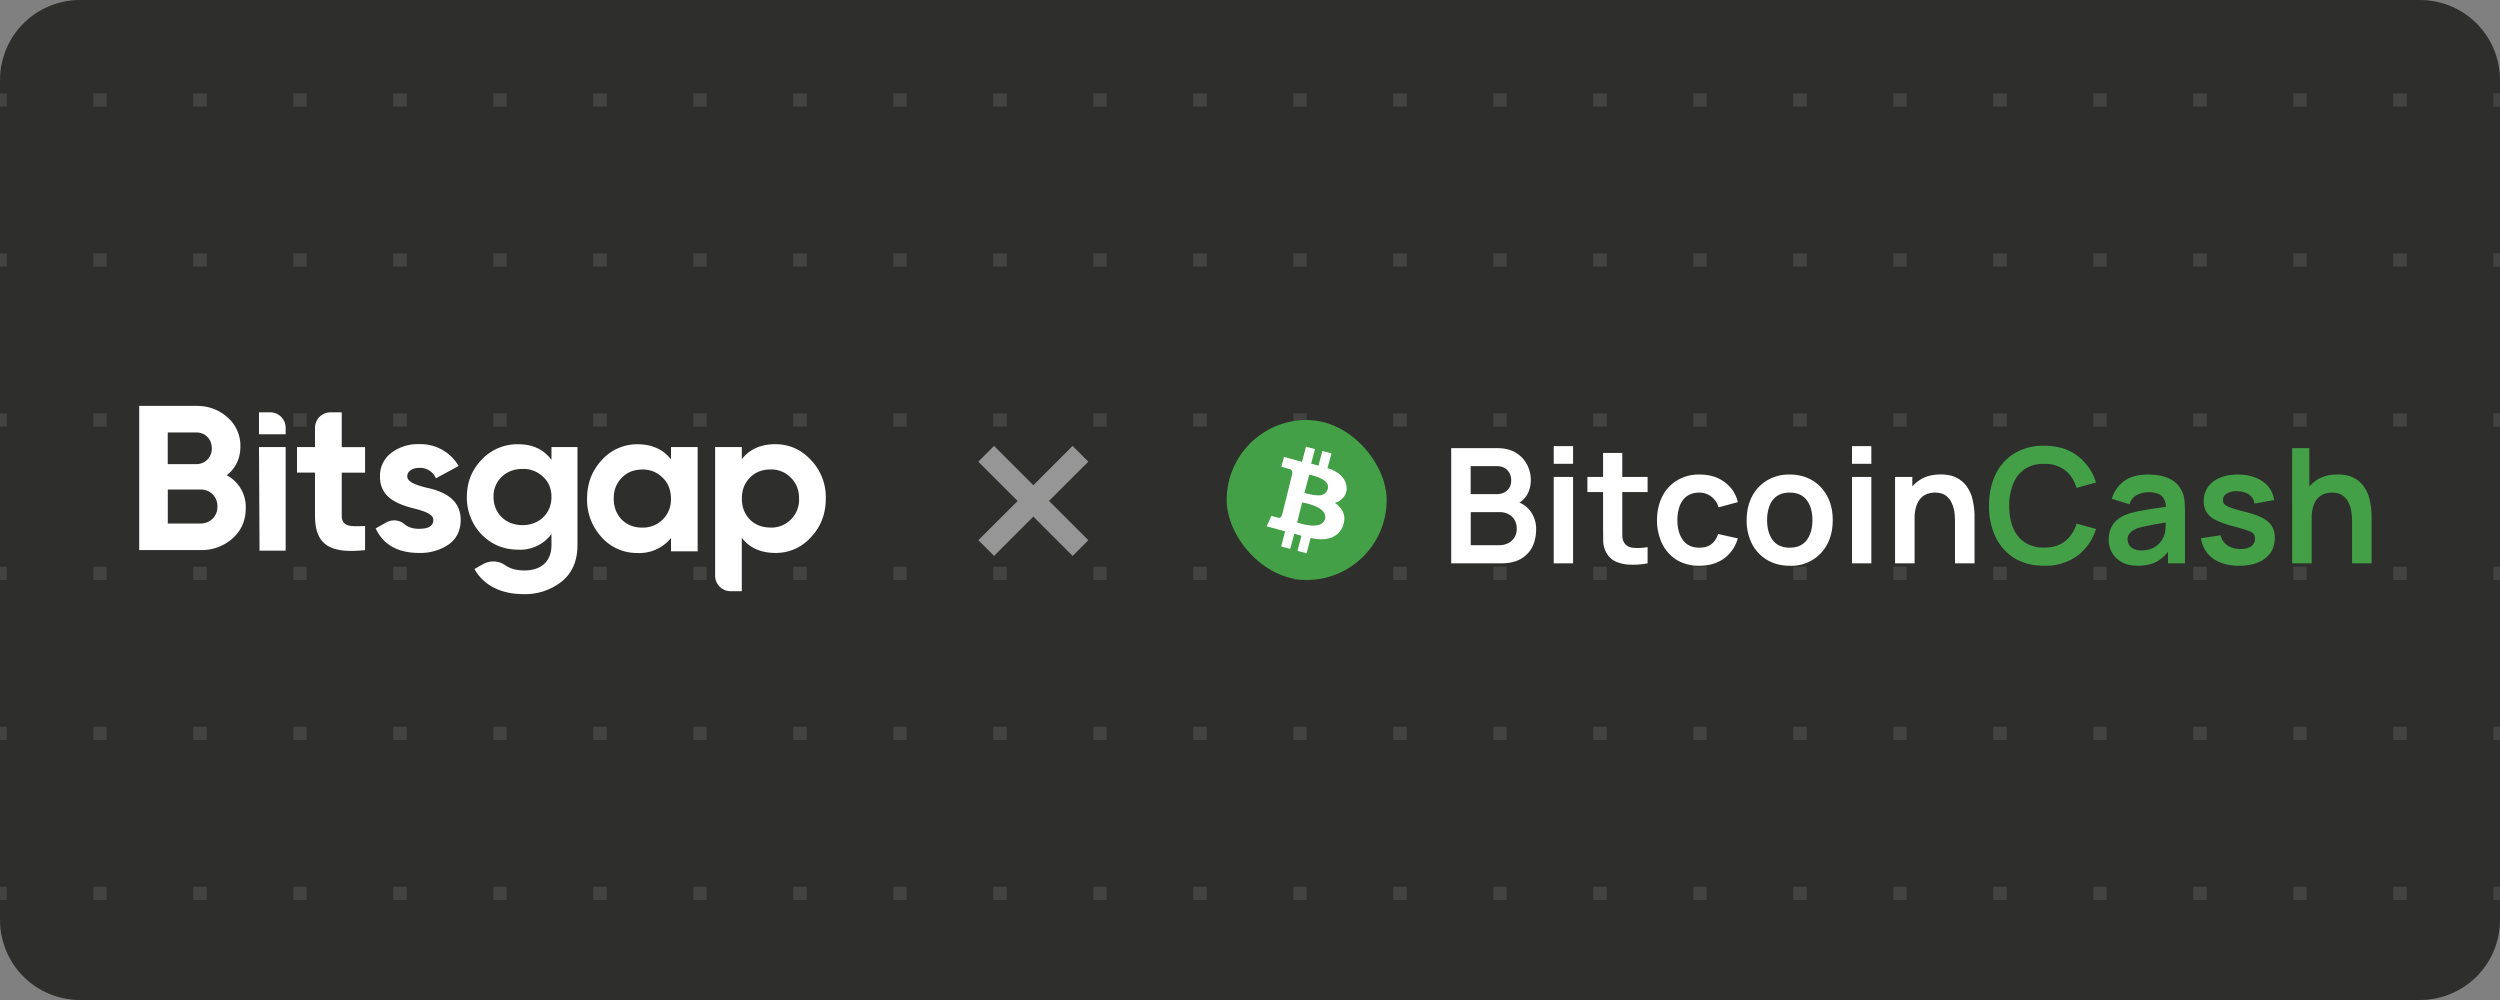
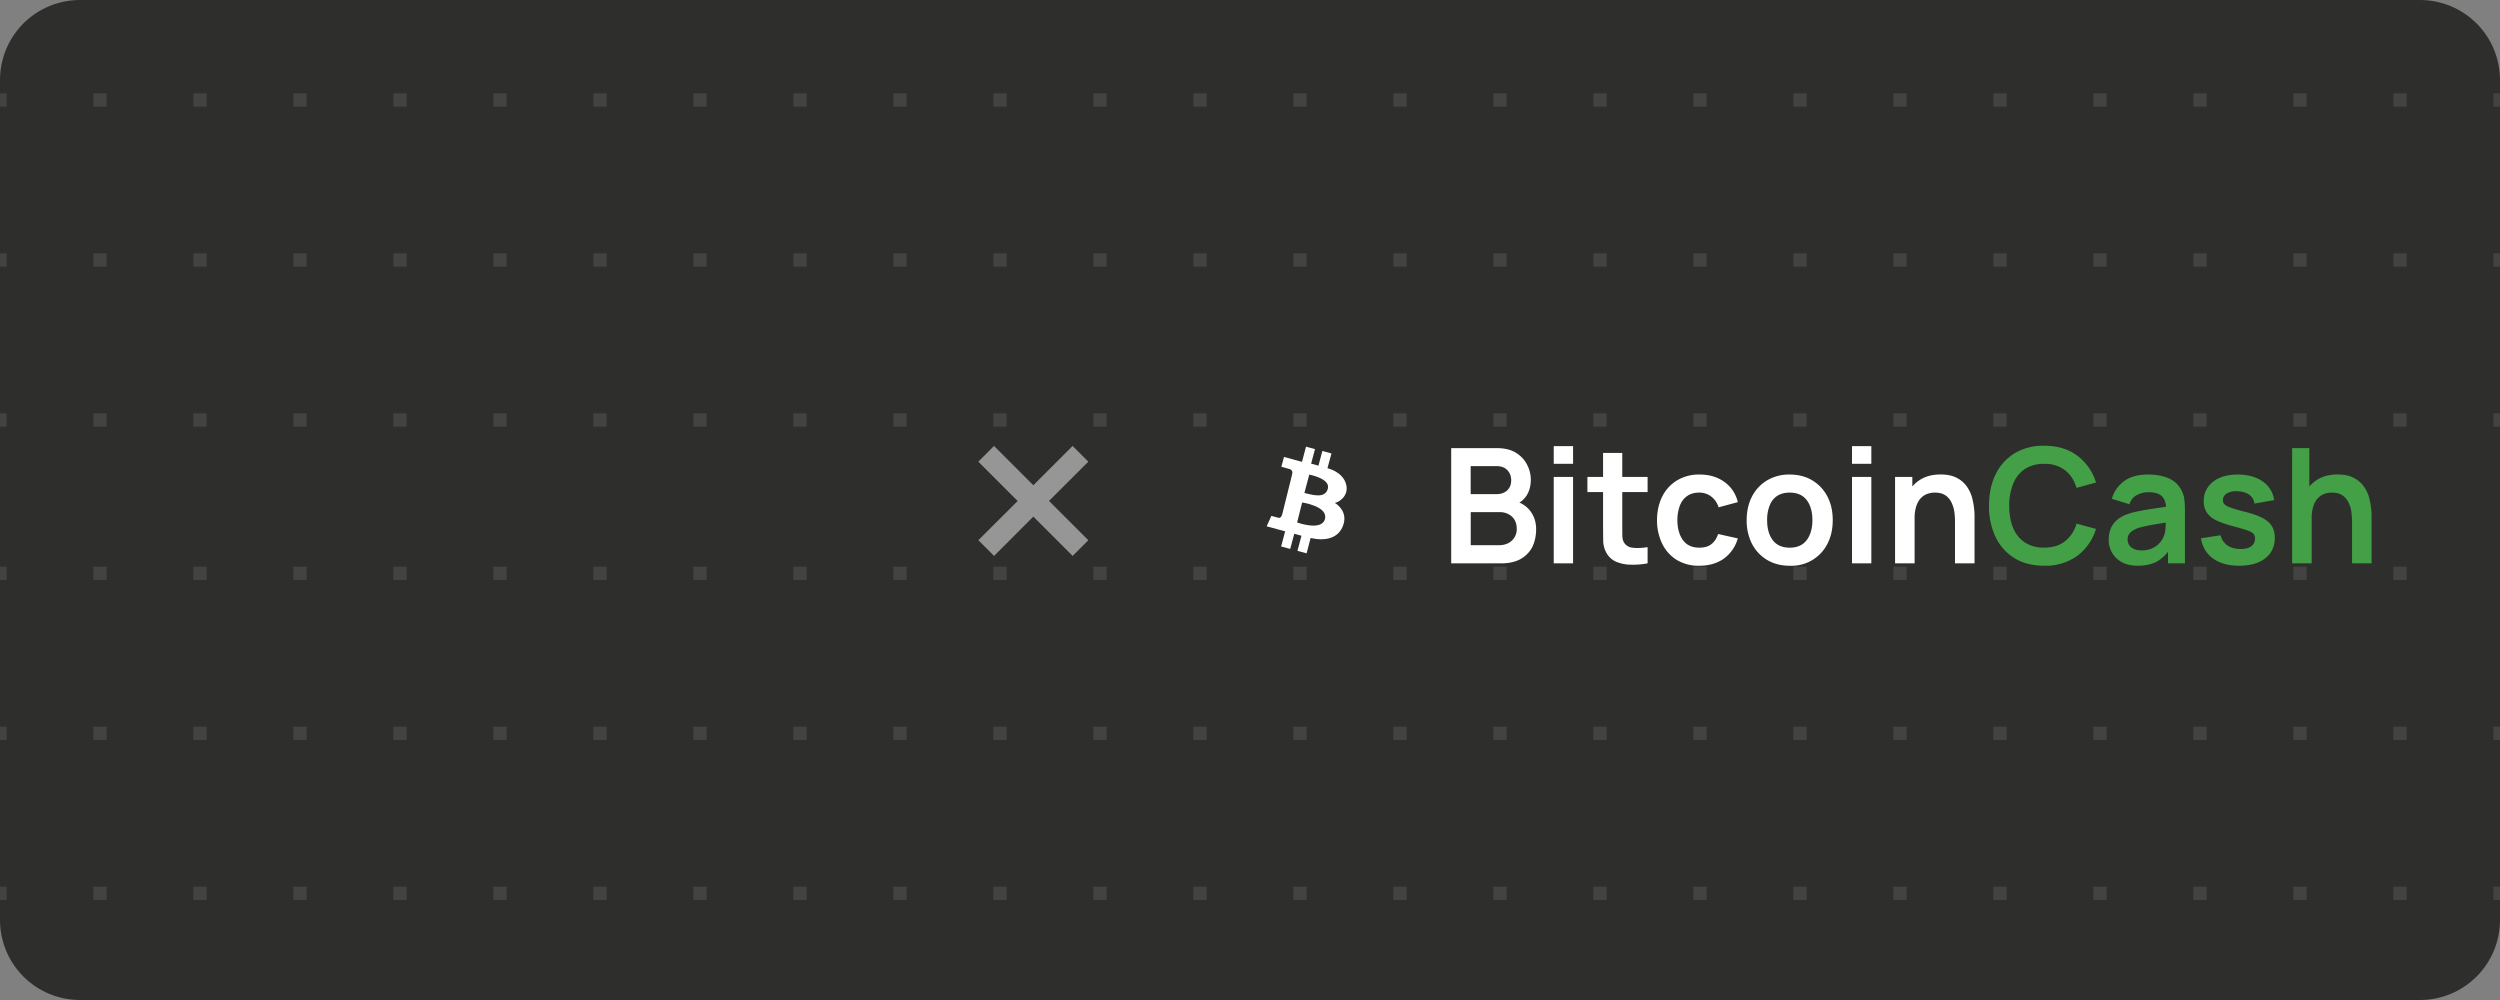
<svg xmlns="http://www.w3.org/2000/svg" fill="none" viewBox="0 0 375 150">
  <rect x="0" y="0" width="375" height="150" fill="#808080" stroke="none" />
  <g clip-path="url(#a)">
    <path d="M0 12A12 12 0 0 1 12 0h351a12 12 0 0 1 12 12v126a12 12 0 0 1-12 12H12a12 12 0 0 1-12-12V12Z" fill="#2E2E2D" />
-     <path d="M-329 14h-2v2h2v-2ZM-314 14h-2v2h2v-2ZM-301 14h2v2h-2v-2ZM-284 14h-2v2h2v-2ZM-271 14h2v2h-2v-2ZM-254 14h-2v2h2v-2ZM-241 14h2v2h-2v-2ZM-224 14h-2v2h2v-2ZM-211 14h2v2h-2v-2ZM-194 14h-2v2h2v-2ZM-181 14h2v2h-2v-2ZM-164 14h-2v2h2v-2ZM-151 14h2v2h-2v-2ZM-134 14h-2v2h2v-2ZM-121 14h2v2h-2v-2ZM-104 14h-2v2h2v-2ZM-91 14h2v2h-2v-2ZM-74 14h-2v2h2v-2ZM-61 14h2v2h-2v-2ZM-44 14h-2v2h2v-2ZM-31 14h2v2h-2v-2ZM-14 14h-2v2h2v-2ZM-1 14h2v2h-2v-2ZM16 14h-2v2h2v-2ZM29 14h2v2h-2v-2ZM46 14h-2v2h2v-2ZM59 14h2v2h-2v-2ZM76 14h-2v2h2v-2ZM89 14h2v2h-2v-2ZM106 14h-2v2h2v-2ZM119 14h2v2h-2v-2ZM136 14h-2v2h2v-2ZM149 14h2v2h-2v-2ZM166 14h-2v2h2v-2ZM179 14h2v2h-2v-2ZM196 14h-2v2h2v-2ZM209 14h2v2h-2v-2ZM226 14h-2v2h2v-2ZM239 14h2v2h-2v-2ZM256 14h-2v2h2v-2ZM269 14h2v2h-2v-2ZM286 14h-2v2h2v-2ZM299 14h2v2h-2v-2ZM316 14h-2v2h2v-2ZM329 14h2v2h-2v-2ZM346 14h-2v2h2v-2ZM359 14h2v2h-2v-2ZM376 14h-2v2h2v-2ZM389 14h2v2h-2v-2ZM406 14h-2v2h2v-2ZM419 14h2v2h-2v-2ZM436 14h-2v2h2v-2ZM449 14h2v2h-2v-2ZM466 14h-2v2h2v-2ZM479 14h2v2h-2v-2ZM496 14h-2v2h2v-2ZM509 14h2v2h-2v-2ZM526 14h-2v2h2v-2ZM539 14h2v2h-2v-2ZM556 14h-2v2h2v-2ZM569 14h2v2h-2v-2ZM586 14h-2v2h2v-2ZM599 14h2v2h-2v-2ZM616 14h-2v2h2v-2ZM629 14h2v2h-2v-2ZM646 14h-2v2h2v-2ZM659 14h2v2h-2v-2ZM676 14h-2v2h2v-2ZM689 14h2v2h-2v-2ZM706 14h-2v2h2v-2ZM-329 38h-2v2h2v-2ZM-314 38h-2v2h2v-2ZM-301 38h2v2h-2v-2ZM-284 38h-2v2h2v-2ZM-271 38h2v2h-2v-2ZM-254 38h-2v2h2v-2ZM-241 38h2v2h-2v-2ZM-224 38h-2v2h2v-2ZM-211 38h2v2h-2v-2ZM-194 38h-2v2h2v-2ZM-181 38h2v2h-2v-2ZM-164 38h-2v2h2v-2ZM-151 38h2v2h-2v-2ZM-134 38h-2v2h2v-2ZM-121 38h2v2h-2v-2ZM-104 38h-2v2h2v-2ZM-91 38h2v2h-2v-2ZM-74 38h-2v2h2v-2ZM-61 38h2v2h-2v-2ZM-44 38h-2v2h2v-2ZM-31 38h2v2h-2v-2ZM-14 38h-2v2h2v-2ZM-1 38h2v2h-2v-2ZM16 38h-2v2h2v-2ZM29 38h2v2h-2v-2ZM46 38h-2v2h2v-2ZM59 38h2v2h-2v-2ZM76 38h-2v2h2v-2ZM89 38h2v2h-2v-2ZM106 38h-2v2h2v-2ZM119 38h2v2h-2v-2ZM136 38h-2v2h2v-2ZM149 38h2v2h-2v-2ZM166 38h-2v2h2v-2ZM179 38h2v2h-2v-2ZM196 38h-2v2h2v-2ZM209 38h2v2h-2v-2ZM226 38h-2v2h2v-2ZM239 38h2v2h-2v-2ZM256 38h-2v2h2v-2ZM269 38h2v2h-2v-2ZM286 38h-2v2h2v-2ZM299 38h2v2h-2v-2ZM316 38h-2v2h2v-2ZM329 38h2v2h-2v-2ZM346 38h-2v2h2v-2ZM359 38h2v2h-2v-2ZM376 38h-2v2h2v-2ZM389 38h2v2h-2v-2ZM406 38h-2v2h2v-2ZM419 38h2v2h-2v-2ZM436 38h-2v2h2v-2ZM449 38h2v2h-2v-2ZM466 38h-2v2h2v-2ZM479 38h2v2h-2v-2ZM496 38h-2v2h2v-2ZM509 38h2v2h-2v-2ZM526 38h-2v2h2v-2ZM539 38h2v2h-2v-2ZM556 38h-2v2h2v-2ZM569 38h2v2h-2v-2ZM586 38h-2v2h2v-2ZM599 38h2v2h-2v-2ZM616 38h-2v2h2v-2ZM629 38h2v2h-2v-2ZM646 38h-2v2h2v-2ZM659 38h2v2h-2v-2ZM676 38h-2v2h2v-2ZM689 38h2v2h-2v-2ZM706 38h-2v2h2v-2ZM-331 62h2v2h-2v-2ZM-316 62h2v2h-2v-2ZM-299 62h-2v2h2v-2ZM-286 62h2v2h-2v-2ZM-269 62h-2v2h2v-2ZM-256 62h2v2h-2v-2ZM-239 62h-2v2h2v-2ZM-226 62h2v2h-2v-2ZM-209 62h-2v2h2v-2ZM-196 62h2v2h-2v-2ZM-179 62h-2v2h2v-2ZM-166 62h2v2h-2v-2ZM-149 62h-2v2h2v-2ZM-136 62h2v2h-2v-2ZM-119 62h-2v2h2v-2ZM-106 62h2v2h-2v-2ZM-89 62h-2v2h2v-2ZM-76 62h2v2h-2v-2ZM-59 62h-2v2h2v-2ZM-46 62h2v2h-2v-2ZM-29 62h-2v2h2v-2ZM-16 62h2v2h-2v-2ZM1 62h-2v2h2v-2ZM14 62h2v2h-2v-2ZM31 62h-2v2h2v-2ZM44 62h2v2h-2v-2ZM61 62h-2v2h2v-2ZM74 62h2v2h-2v-2ZM91 62h-2v2h2v-2ZM104 62h2v2h-2v-2ZM121 62h-2v2h2v-2ZM134 62h2v2h-2v-2ZM151 62h-2v2h2v-2ZM164 62h2v2h-2v-2ZM181 62h-2v2h2v-2ZM194 62h2v2h-2v-2ZM211 62h-2v2h2v-2ZM224 62h2v2h-2v-2ZM241 62h-2v2h2v-2ZM254 62h2v2h-2v-2ZM271 62h-2v2h2v-2ZM284 62h2v2h-2v-2ZM301 62h-2v2h2v-2ZM314 62h2v2h-2v-2ZM331 62h-2v2h2v-2ZM344 62h2v2h-2v-2ZM361 62h-2v2h2v-2ZM374 62h2v2h-2v-2ZM391 62h-2v2h2v-2ZM404 62h2v2h-2v-2ZM421 62h-2v2h2v-2ZM434 62h2v2h-2v-2ZM451 62h-2v2h2v-2ZM464 62h2v2h-2v-2ZM481 62h-2v2h2v-2ZM494 62h2v2h-2v-2ZM511 62h-2v2h2v-2ZM524 62h2v2h-2v-2ZM541 62h-2v2h2v-2ZM554 62h2v2h-2v-2ZM571 62h-2v2h2v-2ZM584 62h2v2h-2v-2ZM601 62h-2v2h2v-2ZM614 62h2v2h-2v-2ZM631 62h-2v2h2v-2ZM644 62h2v2h-2v-2ZM661 62h-2v2h2v-2ZM674 62h2v2h-2v-2ZM691 62h-2v2h2v-2ZM704 62h2v2h-2v-2ZM-329 85h-2v2h2v-2ZM-314 85h-2v2h2v-2ZM-301 85h2v2h-2v-2ZM-284 85h-2v2h2v-2ZM-271 85h2v2h-2v-2ZM-254 85h-2v2h2v-2ZM-241 85h2v2h-2v-2ZM-224 85h-2v2h2v-2ZM-211 85h2v2h-2v-2ZM-194 85h-2v2h2v-2ZM-181 85h2v2h-2v-2ZM-164 85h-2v2h2v-2ZM-151 85h2v2h-2v-2ZM-134 85h-2v2h2v-2ZM-121 85h2v2h-2v-2ZM-104 85h-2v2h2v-2ZM-91 85h2v2h-2v-2ZM-74 85h-2v2h2v-2ZM-61 85h2v2h-2v-2ZM-44 85h-2v2h2v-2ZM-31 85h2v2h-2v-2ZM-14 85h-2v2h2v-2ZM-1 85h2v2h-2v-2ZM16 85h-2v2h2v-2ZM29 85h2v2h-2v-2ZM46 85h-2v2h2v-2ZM59 85h2v2h-2v-2ZM76 85h-2v2h2v-2ZM89 85h2v2h-2v-2ZM106 85h-2v2h2v-2ZM119 85h2v2h-2v-2ZM136 85h-2v2h2v-2ZM149 85h2v2h-2v-2ZM166 85h-2v2h2v-2ZM179 85h2v2h-2v-2ZM196 85h-2v2h2v-2ZM209 85h2v2h-2v-2ZM226 85h-2v2h2v-2ZM239 85h2v2h-2v-2ZM256 85h-2v2h2v-2ZM269 85h2v2h-2v-2ZM286 85h-2v2h2v-2ZM299 85h2v2h-2v-2ZM316 85h-2v2h2v-2ZM329 85h2v2h-2v-2ZM346 85h-2v2h2v-2ZM359 85h2v2h-2v-2ZM376 85h-2v2h2v-2ZM389 85h2v2h-2v-2ZM406 85h-2v2h2v-2ZM419 85h2v2h-2v-2ZM436 85h-2v2h2v-2ZM449 85h2v2h-2v-2ZM466 85h-2v2h2v-2ZM479 85h2v2h-2v-2ZM496 85h-2v2h2v-2ZM509 85h2v2h-2v-2ZM526 85h-2v2h2v-2ZM539 85h2v2h-2v-2ZM556 85h-2v2h2v-2ZM569 85h2v2h-2v-2ZM586 85h-2v2h2v-2ZM599 85h2v2h-2v-2ZM616 85h-2v2h2v-2ZM629 85h2v2h-2v-2ZM646 85h-2v2h2v-2ZM659 85h2v2h-2v-2ZM676 85h-2v2h2v-2ZM689 85h2v2h-2v-2ZM706 85h-2v2h2v-2ZM-331 109h2v2h-2v-2ZM-316 109h2v2h-2v-2ZM-299 109h-2v2h2v-2ZM-286 109h2v2h-2v-2ZM-269 109h-2v2h2v-2ZM-256 109h2v2h-2v-2ZM-239 109h-2v2h2v-2ZM-226 109h2v2h-2v-2ZM-209 109h-2v2h2v-2ZM-196 109h2v2h-2v-2ZM-179 109h-2v2h2v-2ZM-166 109h2v2h-2v-2ZM-149 109h-2v2h2v-2ZM-136 109h2v2h-2v-2ZM-119 109h-2v2h2v-2ZM-106 109h2v2h-2v-2ZM-89 109h-2v2h2v-2ZM-76 109h2v2h-2v-2ZM-59 109h-2v2h2v-2ZM-46 109h2v2h-2v-2ZM-29 109h-2v2h2v-2ZM-16 109h2v2h-2v-2ZM1 109h-2v2h2v-2ZM14 109h2v2h-2v-2ZM31 109h-2v2h2v-2ZM44 109h2v2h-2v-2ZM61 109h-2v2h2v-2ZM74 109h2v2h-2v-2ZM91 109h-2v2h2v-2ZM104 109h2v2h-2v-2ZM121 109h-2v2h2v-2ZM134 109h2v2h-2v-2ZM151 109h-2v2h2v-2ZM164 109h2v2h-2v-2ZM181 109h-2v2h2v-2ZM194 109h2v2h-2v-2ZM211 109h-2v2h2v-2ZM224 109h2v2h-2v-2ZM241 109h-2v2h2v-2ZM254 109h2v2h-2v-2ZM271 109h-2v2h2v-2ZM284 109h2v2h-2v-2ZM301 109h-2v2h2v-2ZM314 109h2v2h-2v-2ZM331 109h-2v2h2v-2ZM344 109h2v2h-2v-2ZM361 109h-2v2h2v-2ZM374 109h2v2h-2v-2ZM391 109h-2v2h2v-2ZM404 109h2v2h-2v-2ZM421 109h-2v2h2v-2ZM434 109h2v2h-2v-2ZM451 109h-2v2h2v-2ZM464 109h2v2h-2v-2ZM481 109h-2v2h2v-2ZM494 109h2v2h-2v-2ZM511 109h-2v2h2v-2ZM524 109h2v2h-2v-2ZM541 109h-2v2h2v-2ZM554 109h2v2h-2v-2ZM571 109h-2v2h2v-2ZM584 109h2v2h-2v-2ZM601 109h-2v2h2v-2ZM614 109h2v2h-2v-2ZM631 109h-2v2h2v-2ZM644 109h2v2h-2v-2ZM661 109h-2v2h2v-2ZM674 109h2v2h-2v-2ZM691 109h-2v2h2v-2ZM704 109h2v2h-2v-2ZM-329 133h-2v2h2v-2ZM-314 133h-2v2h2v-2ZM-301 133h2v2h-2v-2ZM-284 133h-2v2h2v-2ZM-271 133h2v2h-2v-2ZM-254 133h-2v2h2v-2ZM-241 133h2v2h-2v-2ZM-224 133h-2v2h2v-2ZM-211 133h2v2h-2v-2ZM-194 133h-2v2h2v-2ZM-181 133h2v2h-2v-2ZM-164 133h-2v2h2v-2ZM-151 133h2v2h-2v-2ZM-134 133h-2v2h2v-2ZM-121 133h2v2h-2v-2ZM-104 133h-2v2h2v-2ZM-91 133h2v2h-2v-2ZM-74 133h-2v2h2v-2ZM-61 133h2v2h-2v-2ZM-44 133h-2v2h2v-2ZM-31 133h2v2h-2v-2ZM-14 133h-2v2h2v-2ZM-1 133h2v2h-2v-2ZM16 133h-2v2h2v-2ZM29 133h2v2h-2v-2ZM46 133h-2v2h2v-2ZM59 133h2v2h-2v-2ZM76 133h-2v2h2v-2ZM89 133h2v2h-2v-2ZM106 133h-2v2h2v-2ZM119 133h2v2h-2v-2ZM136 133h-2v2h2v-2ZM149 133h2v2h-2v-2ZM166 133h-2v2h2v-2ZM179 133h2v2h-2v-2ZM196 133h-2v2h2v-2ZM209 133h2v2h-2v-2ZM226 133h-2v2h2v-2ZM239 133h2v2h-2v-2ZM256 133h-2v2h2v-2ZM269 133h2v2h-2v-2ZM286 133h-2v2h2v-2ZM299 133h2v2h-2v-2ZM316 133h-2v2h2v-2ZM329 133h2v2h-2v-2ZM346 133h-2v2h2v-2ZM359 133h2v2h-2v-2ZM376 133h-2v2h2v-2ZM389 133h2v2h-2v-2ZM406 133h-2v2h2v-2ZM419 133h2v2h-2v-2ZM436 133h-2v2h2v-2ZM449 133h2v2h-2v-2ZM466 133h-2v2h2v-2ZM479 133h2v2h-2v-2ZM496 133h-2v2h2v-2ZM509 133h2v2h-2v-2ZM526 133h-2v2h2v-2ZM539 133h2v2h-2v-2ZM556 133h-2v2h2v-2ZM569 133h2v2h-2v-2ZM586 133h-2v2h2v-2ZM599 133h2v2h-2v-2ZM616 133h-2v2h2v-2ZM629 133h2v2h-2v-2ZM646 133h-2v2h2v-2ZM659 133h2v2h-2v-2ZM676 133h-2v2h2v-2ZM689 133h2v2h-2v-2ZM706 133h-2v2h2v-2Z" fill="#434342" />
-     <path fill-rule="evenodd" clip-rule="evenodd" d="M36.86 76.24c0 1.82-.65 3.33-1.95 4.5a6.94 6.94 0 0 1-4.81 1.77h-9.22V60.88h8.57c1.86 0 3.41.59 4.68 1.73a5.61 5.61 0 0 1 1.93 4.36c0 1.79-.69 3.24-2.05 4.32a5.36 5.36 0 0 1 2.85 4.95Zm-11.7-11.37v4.75h4.29a2.3 2.3 0 0 0 2.32-2.37c0-1.36-.96-2.38-2.32-2.38h-4.28Zm4.94 13.65a2.46 2.46 0 0 0 2.51-2.56 2.45 2.45 0 0 0-2.51-2.53h-4.93v5.1h4.93ZM42.8 82.6h-3.87l-.08-15.54h4V82.5l-.04.1ZM38.85 65.14v-3.29h1.67a2.32 2.32 0 0 1 2.33 2.32v.97h-4ZM63.92 73.14c2.26.47 5.2 1.55 5.18 4.85 0 1.58-.6 2.81-1.8 3.68a7.53 7.53 0 0 1-4.44 1.27c-3.2 0-5.37-1.24-6.51-3.68l1.64-.92a2.4 2.4 0 0 1 2.71.31c.54.45 1.25.67 2.16.67 1.43 0 2.14-.43 2.14-1.33 0-.83-1.24-1.3-2.82-1.7-2.3-.58-5.18-1.54-5.18-4.75a4.3 4.3 0 0 1 1.67-3.59 6.62 6.62 0 0 1 4.22-1.33 6.6 6.6 0 0 1 5.9 3.28l-3.41 1.85a2.56 2.56 0 0 0-2.49-1.57c-1.02 0-1.8.5-1.8 1.26 0 .84 1.24 1.3 2.83 1.7ZM82.72 67.06h3.9v14.7c0 2.39-.8 4.21-2.38 5.48a8.82 8.82 0 0 1-5.71 1.88c-3.35 0-5.99-1.3-7.36-3.77l1.29-.73a3.12 3.12 0 0 1 3.33.17c.75.52 1.7.78 2.86.78 2.52 0 4.07-1.36 4.07-3.8V80.1a5.82 5.82 0 0 1-4.97 2.35c-2.2 0-4.03-.77-5.52-2.29a7.92 7.92 0 0 1-2.2-5.62c0-2.2.74-4.05 2.23-5.6a7.33 7.33 0 0 1 5.5-2.3c2.13 0 3.78.76 4.96 2.34v-1.92Zm-1.24 4.48a4.2 4.2 0 0 0-3.1-1.2c-1.28 0-2.3.4-3.14 1.2a4 4 0 0 0-1.21 3c0 2.47 1.83 4.23 4.34 4.23 2.52 0 4.35-1.76 4.35-4.23 0-1.2-.4-2.22-1.24-3ZM100.65 67.06h4V82.7h-4V80.7a6.09 6.09 0 0 1-5.06 2.25 7.06 7.06 0 0 1-5.33-2.35 8.26 8.26 0 0 1-2.2-5.8c0-2.29.74-4.2 2.2-5.78a7.1 7.1 0 0 1 5.33-2.38c2.17 0 3.85.74 5.06 2.26v-1.83Zm-4.31 12.08a4.18 4.18 0 0 0 4.3-4.35c0-1.27-.4-2.32-1.23-3.12a4.08 4.08 0 0 0-3.07-1.24c-1.24 0-2.27.4-3.07 1.24-.81.8-1.21 1.85-1.21 3.12 0 1.26.4 2.31 1.2 3.15.81.8 1.84 1.2 3.08 1.2ZM121.64 69a8.08 8.08 0 0 1 2.23 5.78c0 2.29-.74 4.23-2.23 5.8a7.01 7.01 0 0 1-5.34 2.36c-2.17 0-3.85-.75-5.03-2.26v8h-1.68a2.32 2.32 0 0 1-2.32-2.31V67.06h4v1.82c1.18-1.51 2.86-2.25 5.03-2.25 2.08 0 3.88.8 5.34 2.37Zm-6.08 10.14a4.18 4.18 0 0 0 4.3-4.36c0-1.27-.4-2.32-1.23-3.12a4.08 4.08 0 0 0-3.07-1.24c-1.25 0-2.27.4-3.08 1.24-.8.8-1.2 1.85-1.2 3.12s.4 2.32 1.2 3.15c.81.8 1.83 1.2 3.08 1.2ZM51.26 61.85h-1.68a2.32 2.32 0 0 0-2.33 2.31v2.9h-2.7v3.83h2.7v6.42c0 4.24 2.02 5.81 7.51 5.2v-3.62c-2.3.12-3.5.1-3.5-1.58V70.9h3.5v-3.83h-3.5v-5.21Z" fill="#fff" />
+     <path d="M-329 14h-2v2h2v-2ZM-314 14h-2v2h2v-2ZM-301 14h2v2h-2v-2ZM-284 14h-2v2h2v-2ZM-271 14h2v2h-2v-2ZM-254 14h-2v2h2v-2ZM-241 14h2v2h-2v-2ZM-224 14h-2v2h2v-2ZM-211 14h2v2h-2v-2ZM-194 14h-2v2h2v-2ZM-181 14h2v2h-2v-2ZM-164 14h-2v2h2v-2ZM-151 14h2v2h-2v-2ZM-134 14h-2v2h2v-2ZM-121 14h2v2h-2v-2ZM-104 14h-2v2h2v-2ZM-91 14h2v2h-2v-2ZM-74 14h-2v2h2v-2ZM-61 14h2v2h-2v-2ZM-44 14h-2v2h2v-2ZM-31 14h2v2h-2v-2ZM-14 14h-2v2h2v-2ZM-1 14h2v2h-2v-2ZM16 14h-2v2h2v-2ZM29 14h2v2h-2v-2ZM46 14h-2v2h2v-2ZM59 14h2v2h-2v-2ZM76 14h-2v2h2v-2ZM89 14h2v2h-2v-2ZM106 14h-2v2h2v-2ZM119 14h2v2h-2v-2ZM136 14h-2v2h2v-2ZM149 14h2v2h-2v-2ZM166 14h-2v2h2v-2ZM179 14h2v2h-2v-2ZM196 14h-2v2h2v-2ZM209 14h2v2h-2v-2ZM226 14h-2v2h2v-2ZM239 14h2v2h-2v-2ZM256 14h-2v2h2v-2ZM269 14h2v2h-2v-2ZM286 14h-2v2h2v-2ZM299 14h2v2h-2v-2ZM316 14h-2v2h2v-2ZM329 14h2v2h-2v-2ZM346 14h-2v2h2v-2ZM359 14h2v2h-2v-2ZM376 14h-2v2h2v-2ZM389 14h2v2h-2v-2ZM406 14h-2v2h2v-2ZM419 14h2v2h-2v-2ZM436 14h-2v2h2v-2ZM449 14h2v2h-2v-2ZM466 14h-2v2h2v-2ZM479 14h2v2h-2v-2ZM496 14h-2v2h2v-2ZM509 14h2v2h-2v-2ZM526 14h-2v2h2v-2ZM539 14h2v2h-2v-2ZM556 14h-2v2h2v-2ZM569 14h2v2h-2v-2ZM586 14h-2v2h2v-2ZM599 14h2v2h-2v-2ZM616 14h-2v2h2v-2ZM629 14h2v2h-2v-2ZM646 14h-2v2h2v-2ZM659 14h2v2h-2v-2ZM676 14h-2v2h2v-2ZM689 14h2v2h-2v-2ZM706 14h-2v2h2v-2ZM-329 38h-2v2h2v-2ZM-314 38h-2v2h2v-2ZM-301 38h2v2h-2v-2ZM-284 38h-2v2h2v-2ZM-271 38h2v2h-2v-2ZM-254 38h-2v2h2v-2ZM-241 38h2v2h-2v-2ZM-224 38h-2v2h2v-2ZM-211 38h2v2h-2v-2ZM-194 38h-2v2h2v-2ZM-181 38h2v2h-2v-2ZM-164 38h-2v2h2v-2ZM-151 38h2v2h-2v-2ZM-134 38h-2v2h2v-2ZM-121 38h2v2h-2v-2ZM-104 38h-2v2h2v-2ZM-91 38h2v2h-2v-2ZM-74 38h-2v2h2v-2ZM-61 38h2v2h-2v-2ZM-44 38h-2v2h2v-2ZM-31 38h2v2h-2v-2ZM-14 38h-2v2h2v-2ZM-1 38h2v2h-2v-2ZM16 38h-2v2h2v-2ZM29 38h2v2h-2v-2ZM46 38h-2v2h2v-2ZM59 38h2v2h-2v-2ZM76 38h-2v2h2v-2ZM89 38h2v2h-2v-2ZM106 38h-2v2h2v-2ZM119 38h2v2h-2v-2ZM136 38h-2v2h2v-2ZM149 38h2v2h-2v-2ZM166 38h-2v2h2v-2ZM179 38h2v2h-2v-2ZM196 38h-2v2h2v-2ZM209 38h2v2h-2v-2ZM226 38h-2v2h2v-2ZM239 38h2v2h-2v-2ZM256 38h-2v2h2v-2ZM269 38h2v2h-2v-2ZM286 38h-2v2h2v-2ZM299 38h2v2h-2v-2ZM316 38h-2v2h2v-2ZM329 38h2v2h-2v-2ZM346 38h-2v2h2v-2ZM359 38h2v2h-2v-2ZM376 38h-2v2h2v-2ZM389 38h2v2h-2v-2ZM406 38h-2v2h2v-2ZM419 38h2v2h-2v-2ZM436 38h-2v2h2v-2ZM449 38h2v2h-2v-2ZM466 38h-2v2h2v-2ZM479 38h2v2h-2v-2ZM496 38h-2v2h2v-2ZM509 38h2v2h-2v-2ZM526 38h-2v2h2v-2ZM539 38h2v2h-2v-2ZM556 38h-2v2h2v-2ZM569 38h2v2h-2v-2ZM586 38h-2v2h2v-2ZM599 38h2v2h-2v-2ZM616 38h-2v2h2v-2ZM629 38h2v2h-2v-2ZM646 38h-2v2h2v-2ZM659 38h2v2h-2v-2ZM676 38h-2v2h2v-2ZM689 38h2v2h-2v-2ZM706 38h-2v2h2v-2ZM-331 62h2v2h-2v-2ZM-316 62h2v2h-2v-2ZM-299 62h-2v2h2v-2ZM-286 62h2v2h-2v-2ZM-269 62h-2v2h2v-2ZM-256 62h2v2h-2v-2ZM-239 62h-2v2h2v-2ZM-226 62h2v2h-2v-2ZM-209 62h-2v2h2v-2ZM-196 62h2v2h-2v-2ZM-179 62h-2v2h2v-2ZM-166 62h2v2h-2v-2ZM-149 62h-2v2h2v-2ZM-136 62h2v2h-2v-2ZM-119 62h-2v2h2v-2ZM-106 62h2v2h-2v-2ZM-89 62h-2v2h2v-2ZM-76 62h2v2h-2v-2ZM-59 62h-2v2h2v-2ZM-46 62h2v2h-2v-2ZM-29 62h-2v2h2v-2ZM-16 62h2v2h-2v-2ZM1 62h-2v2h2v-2ZM14 62h2v2h-2v-2ZM31 62h-2v2h2v-2ZM44 62h2v2h-2v-2ZM61 62h-2v2h2v-2ZM74 62h2v2h-2v-2ZM91 62h-2v2h2v-2ZM104 62h2v2h-2v-2ZM121 62h-2v2h2v-2ZM134 62h2v2h-2v-2ZM151 62h-2v2h2v-2ZM164 62h2v2h-2v-2ZM181 62h-2v2h2v-2ZM194 62h2v2h-2v-2ZM211 62h-2v2h2v-2ZM224 62h2v2h-2v-2ZM241 62h-2v2h2v-2ZM254 62h2v2h-2v-2ZM271 62h-2v2h2v-2ZM284 62h2v2h-2v-2ZM301 62h-2v2h2v-2ZM314 62h2v2h-2v-2ZM331 62h-2v2h2v-2ZM344 62h2v2h-2v-2ZM361 62h-2v2h2v-2ZM374 62h2v2h-2v-2ZM391 62h-2v2h2v-2ZM404 62h2v2h-2v-2ZM421 62h-2v2h2v-2ZM434 62h2v2h-2v-2ZM451 62h-2v2h2v-2ZM464 62h2v2h-2v-2ZM481 62h-2v2h2v-2ZM494 62h2v2h-2v-2ZM511 62h-2v2h2v-2ZM524 62h2v2h-2v-2ZM541 62h-2v2h2v-2ZM554 62h2v2h-2v-2ZM571 62h-2v2h2v-2ZM584 62h2v2h-2v-2ZM601 62h-2v2h2v-2ZM614 62h2v2h-2v-2ZM631 62h-2v2h2v-2ZM644 62h2v2h-2v-2ZM661 62h-2v2h2v-2ZM674 62h2v2h-2v-2ZM691 62h-2v2h2v-2ZM704 62h2v2h-2v-2ZM-329 85h-2v2h2v-2ZM-314 85h-2v2h2v-2ZM-301 85h2v2h-2v-2ZM-284 85h-2v2h2v-2ZM-271 85h2v2h-2v-2ZM-254 85h-2v2h2v-2ZM-241 85h2v2h-2v-2ZM-224 85h-2v2h2v-2ZM-211 85h2v2h-2v-2ZM-194 85h-2v2h2v-2ZM-181 85h2v2h-2v-2ZM-164 85h-2v2h2v-2ZM-151 85h2v2h-2v-2ZM-134 85h-2v2h2v-2ZM-121 85h2v2h-2v-2ZM-104 85h-2v2h2v-2ZM-91 85h2v2h-2v-2ZM-74 85h-2v2h2v-2ZM-61 85h2v2h-2v-2ZM-44 85h-2v2h2v-2ZM-31 85h2v2h-2v-2ZM-14 85h-2v2h2v-2ZM-1 85h2v2h-2v-2ZM16 85h-2v2h2v-2ZM29 85h2v2h-2v-2ZM46 85h-2v2h2v-2ZM59 85h2v2h-2v-2ZM76 85h-2v2h2v-2ZM89 85h2v2h-2v-2ZM106 85h-2v2h2v-2ZM119 85h2v2h-2v-2ZM136 85h-2v2h2v-2ZM149 85h2v2h-2v-2ZM166 85h-2v2h2v-2ZM179 85h2v2h-2v-2ZM196 85h-2v2h2v-2ZM209 85h2v2h-2v-2ZM226 85h-2v2h2v-2ZM239 85h2v2h-2v-2ZM256 85h-2v2h2v-2ZM269 85h2v2h-2v-2ZM286 85h-2v2h2v-2ZM299 85h2v2h-2v-2ZM316 85h-2v2h2v-2ZM329 85h2v2h-2v-2ZM346 85h-2v2h2v-2ZM359 85h2v2h-2v-2ZM376 85h-2v2v-2ZM389 85h2v2h-2v-2ZM406 85h-2v2h2v-2ZM419 85h2v2h-2v-2ZM436 85h-2v2h2v-2ZM449 85h2v2h-2v-2ZM466 85h-2v2h2v-2ZM479 85h2v2h-2v-2ZM496 85h-2v2h2v-2ZM509 85h2v2h-2v-2ZM526 85h-2v2h2v-2ZM539 85h2v2h-2v-2ZM556 85h-2v2h2v-2ZM569 85h2v2h-2v-2ZM586 85h-2v2h2v-2ZM599 85h2v2h-2v-2ZM616 85h-2v2h2v-2ZM629 85h2v2h-2v-2ZM646 85h-2v2h2v-2ZM659 85h2v2h-2v-2ZM676 85h-2v2h2v-2ZM689 85h2v2h-2v-2ZM706 85h-2v2h2v-2ZM-331 109h2v2h-2v-2ZM-316 109h2v2h-2v-2ZM-299 109h-2v2h2v-2ZM-286 109h2v2h-2v-2ZM-269 109h-2v2h2v-2ZM-256 109h2v2h-2v-2ZM-239 109h-2v2h2v-2ZM-226 109h2v2h-2v-2ZM-209 109h-2v2h2v-2ZM-196 109h2v2h-2v-2ZM-179 109h-2v2h2v-2ZM-166 109h2v2h-2v-2ZM-149 109h-2v2h2v-2ZM-136 109h2v2h-2v-2ZM-119 109h-2v2h2v-2ZM-106 109h2v2h-2v-2ZM-89 109h-2v2h2v-2ZM-76 109h2v2h-2v-2ZM-59 109h-2v2h2v-2ZM-46 109h2v2h-2v-2ZM-29 109h-2v2h2v-2ZM-16 109h2v2h-2v-2ZM1 109h-2v2h2v-2ZM14 109h2v2h-2v-2ZM31 109h-2v2h2v-2ZM44 109h2v2h-2v-2ZM61 109h-2v2h2v-2ZM74 109h2v2h-2v-2ZM91 109h-2v2h2v-2ZM104 109h2v2h-2v-2ZM121 109h-2v2h2v-2ZM134 109h2v2h-2v-2ZM151 109h-2v2h2v-2ZM164 109h2v2h-2v-2ZM181 109h-2v2h2v-2ZM194 109h2v2h-2v-2ZM211 109h-2v2h2v-2ZM224 109h2v2h-2v-2ZM241 109h-2v2h2v-2ZM254 109h2v2h-2v-2ZM271 109h-2v2h2v-2ZM284 109h2v2h-2v-2ZM301 109h-2v2h2v-2ZM314 109h2v2h-2v-2ZM331 109h-2v2h2v-2ZM344 109h2v2h-2v-2ZM361 109h-2v2h2v-2ZM374 109h2v2h-2v-2ZM391 109h-2v2h2v-2ZM404 109h2v2h-2v-2ZM421 109h-2v2h2v-2ZM434 109h2v2h-2v-2ZM451 109h-2v2h2v-2ZM464 109h2v2h-2v-2ZM481 109h-2v2h2v-2ZM494 109h2v2h-2v-2ZM511 109h-2v2h2v-2ZM524 109h2v2h-2v-2ZM541 109h-2v2h2v-2ZM554 109h2v2h-2v-2ZM571 109h-2v2h2v-2ZM584 109h2v2h-2v-2ZM601 109h-2v2h2v-2ZM614 109h2v2h-2v-2ZM631 109h-2v2h2v-2ZM644 109h2v2h-2v-2ZM661 109h-2v2h2v-2ZM674 109h2v2h-2v-2ZM691 109h-2v2h2v-2ZM704 109h2v2h-2v-2ZM-329 133h-2v2h2v-2ZM-314 133h-2v2h2v-2ZM-301 133h2v2h-2v-2ZM-284 133h-2v2h2v-2ZM-271 133h2v2h-2v-2ZM-254 133h-2v2h2v-2ZM-241 133h2v2h-2v-2ZM-224 133h-2v2h2v-2ZM-211 133h2v2h-2v-2ZM-194 133h-2v2h2v-2ZM-181 133h2v2h-2v-2ZM-164 133h-2v2h2v-2ZM-151 133h2v2h-2v-2ZM-134 133h-2v2h2v-2ZM-121 133h2v2h-2v-2ZM-104 133h-2v2h2v-2ZM-91 133h2v2h-2v-2ZM-74 133h-2v2h2v-2ZM-61 133h2v2h-2v-2ZM-44 133h-2v2h2v-2ZM-31 133h2v2h-2v-2ZM-14 133h-2v2h2v-2ZM-1 133h2v2h-2v-2ZM16 133h-2v2h2v-2ZM29 133h2v2h-2v-2ZM46 133h-2v2h2v-2ZM59 133h2v2h-2v-2ZM76 133h-2v2h2v-2ZM89 133h2v2h-2v-2ZM106 133h-2v2h2v-2ZM119 133h2v2h-2v-2ZM136 133h-2v2h2v-2ZM149 133h2v2h-2v-2ZM166 133h-2v2h2v-2ZM179 133h2v2h-2v-2ZM196 133h-2v2h2v-2ZM209 133h2v2h-2v-2ZM226 133h-2v2h2v-2ZM239 133h2v2h-2v-2ZM256 133h-2v2h2v-2ZM269 133h2v2h-2v-2ZM286 133h-2v2h2v-2ZM299 133h2v2h-2v-2ZM316 133h-2v2h2v-2ZM329 133h2v2h-2v-2ZM346 133h-2v2h2v-2ZM359 133h2v2h-2v-2ZM376 133h-2v2h2v-2ZM389 133h2v2h-2v-2ZM406 133h-2v2h2v-2ZM419 133h2v2h-2v-2ZM436 133h-2v2h2v-2ZM449 133h2v2h-2v-2ZM466 133h-2v2h2v-2ZM479 133h2v2h-2v-2ZM496 133h-2v2h2v-2ZM509 133h2v2h-2v-2ZM526 133h-2v2h2v-2ZM539 133h2v2h-2v-2ZM556 133h-2v2h2v-2ZM569 133h2v2h-2v-2ZM586 133h-2v2h2v-2ZM599 133h2v2h-2v-2ZM616 133h-2v2h2v-2ZM629 133h2v2h-2v-2ZM646 133h-2v2h2v-2ZM659 133h2v2h-2v-2ZM676 133h-2v2h2v-2ZM689 133h2v2h-2v-2ZM706 133h-2v2h2v-2Z" fill="#434342" />
    <path d="m163.25 69.25-2.36-2.36-5.89 5.9-5.9-5.9-2.35 2.36 5.9 5.9-5.9 5.88 2.36 2.36 5.89-5.9 5.9 5.9 2.35-2.36-5.9-5.89 5.9-5.89Z" fill="#969696" />
-     <rect x="184" y="63" width="24" height="24" rx="12" fill="#43A047" />
    <path fill-rule="evenodd" clip-rule="evenodd" d="m192.6 68.54 2.7.74.6-2.28 1.35.37-.58 2.18 1.1.3.58-2.2 1.37.37-.6 2.21s2.25.5 2.78 2.35c.53 1.84-1.16 2.81-1.68 2.85 0 0 1.97 1.1 1.3 3.23-.68 2.15-2.75 2.53-4.93 2.04l-.6 2.3-1.37-.37.6-2.27-1.08-.3-.61 2.28-1.36-.37.6-2.27-2.77-.75.7-1.57s.78.22 1.08.29c.3.07.48-.24.56-.55.09-.31 1.34-5.47 1.46-5.9.12-.42.07-.75-.43-.88s-1.17-.33-1.17-.33l.4-1.47Zm2.72 6.83-.75 3s3.7 1.36 4.18-.54c.47-1.9-3.43-2.46-3.43-2.46Zm.34-1.42.73-2.76s3.18.58 2.79 2.1c-.4 1.54-2.27.95-3.52.66Z" fill="#fff" />
    <path d="M217.68 84.5V67.22h6.85c1.17 0 2.13.24 2.87.7.75.47 1.3 1.07 1.67 1.8.37.72.55 1.48.55 2.25 0 .95-.23 1.76-.68 2.43a3.28 3.28 0 0 1-1.84 1.34v-.6a4 4 0 0 1 2.47 1.55c.57.78.85 1.67.85 2.67 0 1.03-.2 1.92-.58 2.7-.4.76-.98 1.36-1.76 1.8-.76.42-1.72.64-2.85.64h-7.55Zm2.93-2.72h4.26a3 3 0 0 0 1.35-.3 2.33 2.33 0 0 0 1.29-2.2c0-.46-.1-.88-.3-1.25a2.2 2.2 0 0 0-.88-.87 2.7 2.7 0 0 0-1.38-.34h-4.34v4.96Zm0-7.66h3.89c.41 0 .78-.08 1.11-.24.33-.16.59-.4.78-.7.2-.32.29-.7.29-1.16 0-.6-.2-1.1-.58-1.5-.38-.4-.92-.6-1.6-.6h-3.9v4.2Zm12.45-4.55v-2.65h2.9v2.65h-2.9Zm0 14.93V71.54h2.9V84.5h-2.9Zm14.08 0c-.85.16-1.7.23-2.52.2a5.78 5.78 0 0 1-2.2-.44 3.04 3.04 0 0 1-1.47-1.36 3.86 3.86 0 0 1-.47-1.71l-.02-1.98V67.94h2.88v11.1l.01 1.37c.02.39.1.71.25.96.3.48.75.75 1.38.8.64.06 1.36.03 2.16-.1v2.43Zm-9.03-10.7v-2.26h9.03v2.27h-9.03Zm16.8 11.06a6.3 6.3 0 0 1-3.43-.89 5.91 5.91 0 0 1-2.17-2.45 8.1 8.1 0 0 1-.76-3.5c.01-1.33.27-2.5.78-3.53a5.89 5.89 0 0 1 2.21-2.42 6.3 6.3 0 0 1 3.4-.89c1.47 0 2.71.37 3.73 1.12a5.07 5.07 0 0 1 2 3.02l-2.88.78c-.22-.7-.6-1.24-1.11-1.62a2.87 2.87 0 0 0-1.78-.59c-.75 0-1.37.18-1.86.54-.49.35-.85.84-1.08 1.47a6.07 6.07 0 0 0-.35 2.12c0 1.23.28 2.23.83 2.99.55.76 1.37 1.14 2.46 1.14.77 0 1.37-.18 1.81-.53.45-.35.79-.86 1.01-1.52l2.95.66a5.6 5.6 0 0 1-2.1 3.04c-1 .7-2.22 1.06-3.67 1.06Zm13.54 0c-1.3 0-2.43-.3-3.4-.88a6.02 6.02 0 0 1-2.25-2.4 7.69 7.69 0 0 1-.8-3.56c0-1.36.28-2.55.82-3.58a6.02 6.02 0 0 1 2.27-2.4 6.44 6.44 0 0 1 3.36-.86c1.3 0 2.44.3 3.4.88a6 6 0 0 1 2.26 2.42c.54 1.02.8 2.2.8 3.54 0 1.34-.26 2.53-.8 3.56a6.02 6.02 0 0 1-5.66 3.28Zm0-2.71c1.15 0 2-.39 2.57-1.15.56-.77.84-1.76.84-2.98 0-1.26-.29-2.26-.85-3-.57-.75-1.42-1.13-2.56-1.13-.77 0-1.41.18-1.92.53-.5.34-.86.83-1.1 1.45a5.9 5.9 0 0 0-.36 2.15c0 1.26.28 2.26.85 3.01s1.42 1.12 2.53 1.12Zm9.35-12.58v-2.65h2.9v2.65h-2.9Zm0 14.93V71.54h2.9V84.5h-2.9Zm15.45 0v-6.24c0-.4-.02-.86-.08-1.36-.06-.5-.19-.97-.4-1.42a2.7 2.7 0 0 0-.9-1.14c-.4-.3-.95-.45-1.64-.45-.37 0-.73.06-1.1.18a2.5 2.5 0 0 0-.98.63c-.28.28-.52.68-.7 1.2a6 6 0 0 0-.26 1.94l-1.71-.73c0-1.1.2-2.1.63-3a5.1 5.1 0 0 1 1.9-2.14c.83-.53 1.86-.8 3.07-.8.96 0 1.75.16 2.38.48a4.2 4.2 0 0 1 1.49 1.22c.36.5.63 1.03.81 1.59a11.26 11.26 0 0 1 .42 2.8v7.24h-2.93Zm-8.99 0V71.54h2.59v4.02h.34v8.94h-2.93Z" fill="#fff" />
    <path d="M306.62 84.86c-1.73 0-3.2-.38-4.44-1.13a7.54 7.54 0 0 1-2.84-3.17 10.65 10.65 0 0 1-.99-4.7c0-1.78.33-3.35.99-4.7a7.46 7.46 0 0 1 2.84-3.16 8.3 8.3 0 0 1 4.44-1.14c2 0 3.65.5 4.98 1.5a7.82 7.82 0 0 1 2.8 4.02l-2.92.8c-.34-1.12-.9-2-1.72-2.64a4.91 4.91 0 0 0-3.14-.96 5.1 5.1 0 0 0-2.9.78 4.8 4.8 0 0 0-1.74 2.2 8.8 8.8 0 0 0-.6 3.3c0 1.26.2 2.37.58 3.31.4.94.98 1.67 1.76 2.19a5.1 5.1 0 0 0 2.9.78c1.29 0 2.34-.32 3.14-.96a5.14 5.14 0 0 0 1.72-2.64l2.92.8a7.89 7.89 0 0 1-2.8 4.03 8.09 8.09 0 0 1-4.98 1.49Zm14.04 0c-.94 0-1.73-.18-2.38-.53a3.73 3.73 0 0 1-1.97-3.38c0-.63.1-1.19.31-1.68.21-.5.53-.94.96-1.3.44-.37 1-.67 1.68-.9.52-.17 1.13-.32 1.83-.45.7-.14 1.46-.26 2.28-.38l2.58-.38-1.03.59c0-.9-.2-1.56-.6-1.98-.41-.43-1.1-.64-2.07-.64-.58 0-1.15.14-1.69.41-.54.27-.92.74-1.14 1.4l-2.64-.82a4.9 4.9 0 0 1 1.82-2.64c.9-.67 2.12-1 3.65-1 1.15 0 2.17.19 3.04.56.88.38 1.53 1 1.95 1.85.24.46.38.93.42 1.4.05.48.08 1 .08 1.55v7.96h-2.54v-2.8l.42.45a5.82 5.82 0 0 1-2.05 2.06c-.77.43-1.75.65-2.91.65Zm.57-2.3c.66 0 1.22-.12 1.68-.35a3.28 3.28 0 0 0 1.67-1.8c.15-.37.24-.79.25-1.26.03-.48.04-.87.04-1.17l.89.27c-.88.13-1.62.25-2.25.36-.62.1-1.16.2-1.6.3-.45.09-.85.19-1.2.3-.33.12-.61.26-.85.42-.23.16-.4.34-.54.55-.12.2-.18.45-.18.73 0 .32.08.6.24.85.16.24.4.44.7.58.31.14.7.22 1.15.22Zm14.63 2.3c-1.6 0-2.9-.36-3.9-1.08-1-.72-1.6-1.73-1.82-3.04l2.95-.45a2.5 2.5 0 0 0 1.01 1.51c.52.37 1.18.55 1.97.55.7 0 1.23-.13 1.6-.4.39-.29.58-.67.58-1.15 0-.3-.07-.53-.21-.7-.14-.19-.44-.36-.92-.53-.47-.17-1.2-.38-2.17-.64-1.09-.29-1.95-.6-2.59-.92a3.43 3.43 0 0 1-1.38-1.19 3.1 3.1 0 0 1-.42-1.66c0-.8.21-1.5.64-2.1a4.02 4.02 0 0 1 1.77-1.39c.76-.33 1.66-.49 2.69-.49 1 0 1.9.16 2.68.47.78.31 1.41.75 1.9 1.33a4 4 0 0 1 .88 2.03l-2.95.53a1.86 1.86 0 0 0-.76-1.31c-.42-.32-.99-.5-1.7-.54a2.85 2.85 0 0 0-1.65.31c-.41.24-.62.58-.62 1.02 0 .25.08.46.25.64.17.17.5.35 1.01.52.51.18 1.27.4 2.28.65 1.03.27 1.86.57 2.47.91.63.34 1.07.74 1.35 1.22.28.47.42 1.04.42 1.71 0 1.3-.48 2.33-1.43 3.07-.95.75-2.25 1.12-3.93 1.12Zm16.95-.36v-6.24c0-.4-.03-.86-.09-1.36-.05-.5-.18-.97-.4-1.42a2.7 2.7 0 0 0-.9-1.14c-.4-.3-.95-.45-1.64-.45-.36 0-.73.06-1.09.18a2.5 2.5 0 0 0-.98.63c-.29.28-.52.68-.7 1.2a6 6 0 0 0-.26 1.94l-1.72-.73c0-1.1.21-2.1.64-3a5.1 5.1 0 0 1 1.9-2.14c.83-.53 1.85-.8 3.07-.8.96 0 1.75.16 2.37.48a4.2 4.2 0 0 1 1.49 1.22c.37.5.64 1.03.82 1.59a11.26 11.26 0 0 1 .42 2.8v7.24h-2.93Zm-8.99 0V67.22h2.58v9.1h.35v8.18h-2.93Z" fill="#43A047" />
  </g>
  <defs>
    <clipPath id="a">
      <path d="M0 12A12 12 0 0 1 12 0h351a12 12 0 0 1 12 12v126a12 12 0 0 1-12 12H12a12 12 0 0 1-12-12V12Z" fill="#fff" />
    </clipPath>
  </defs>
</svg>